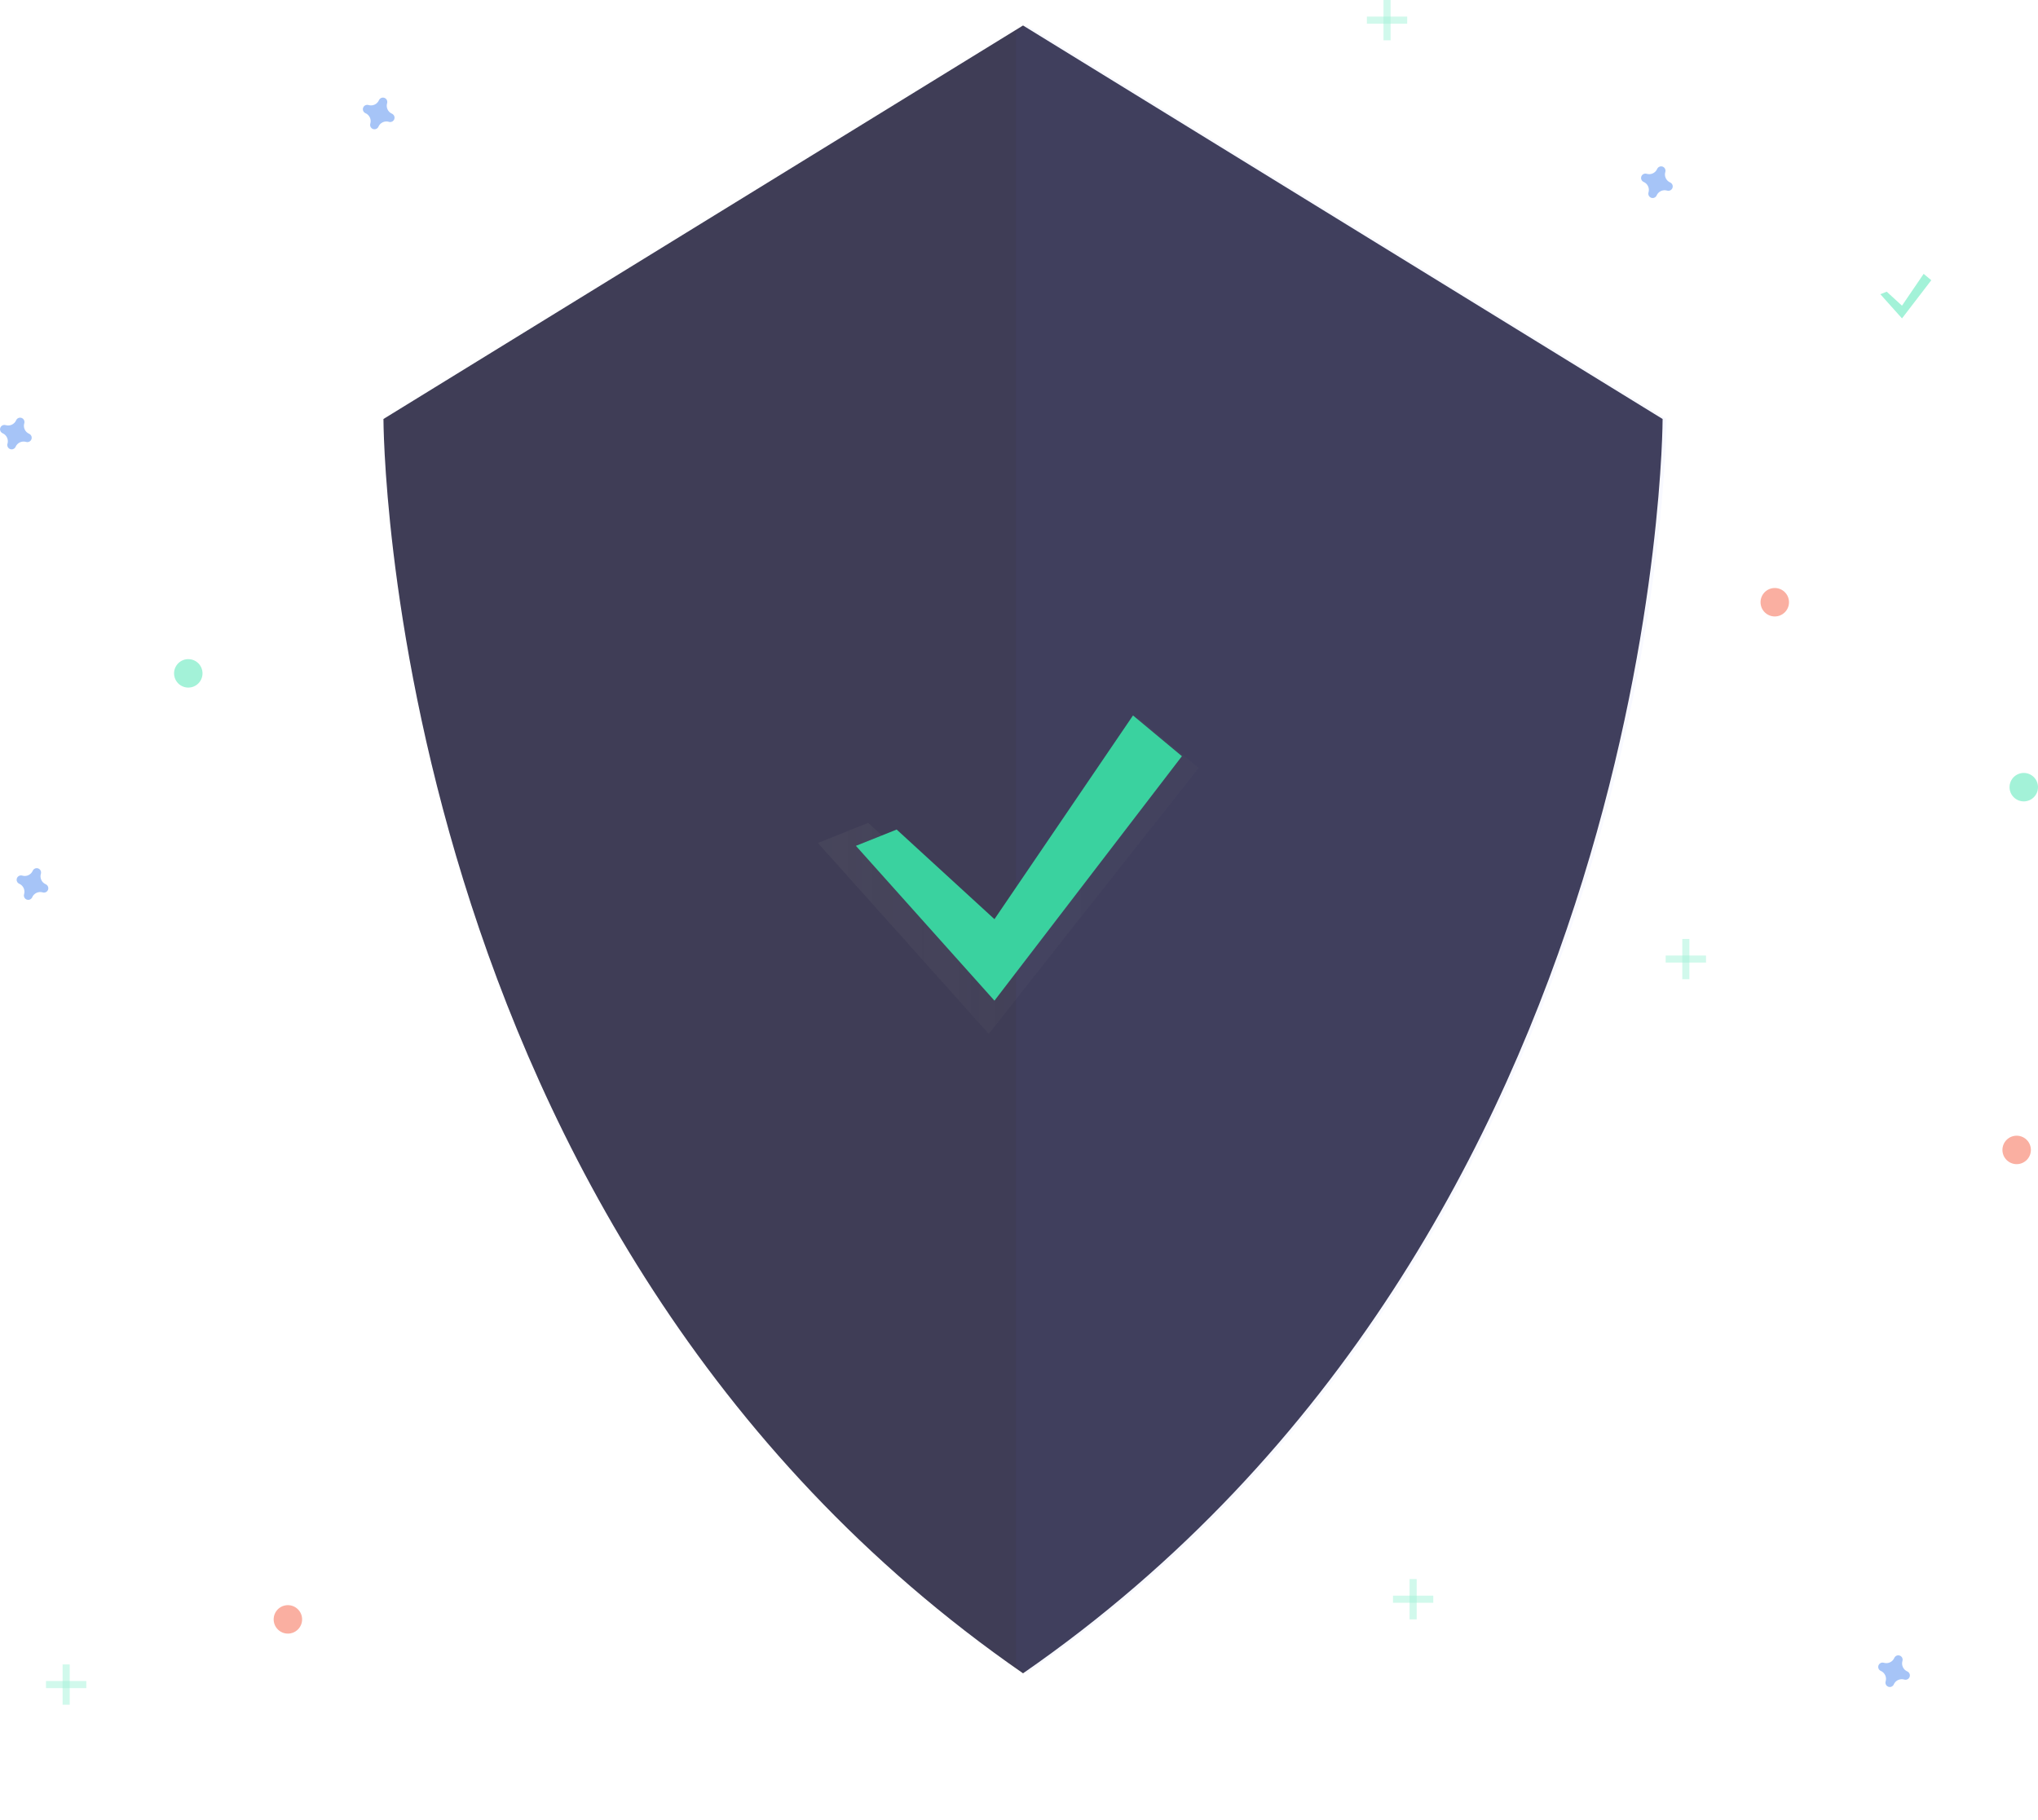
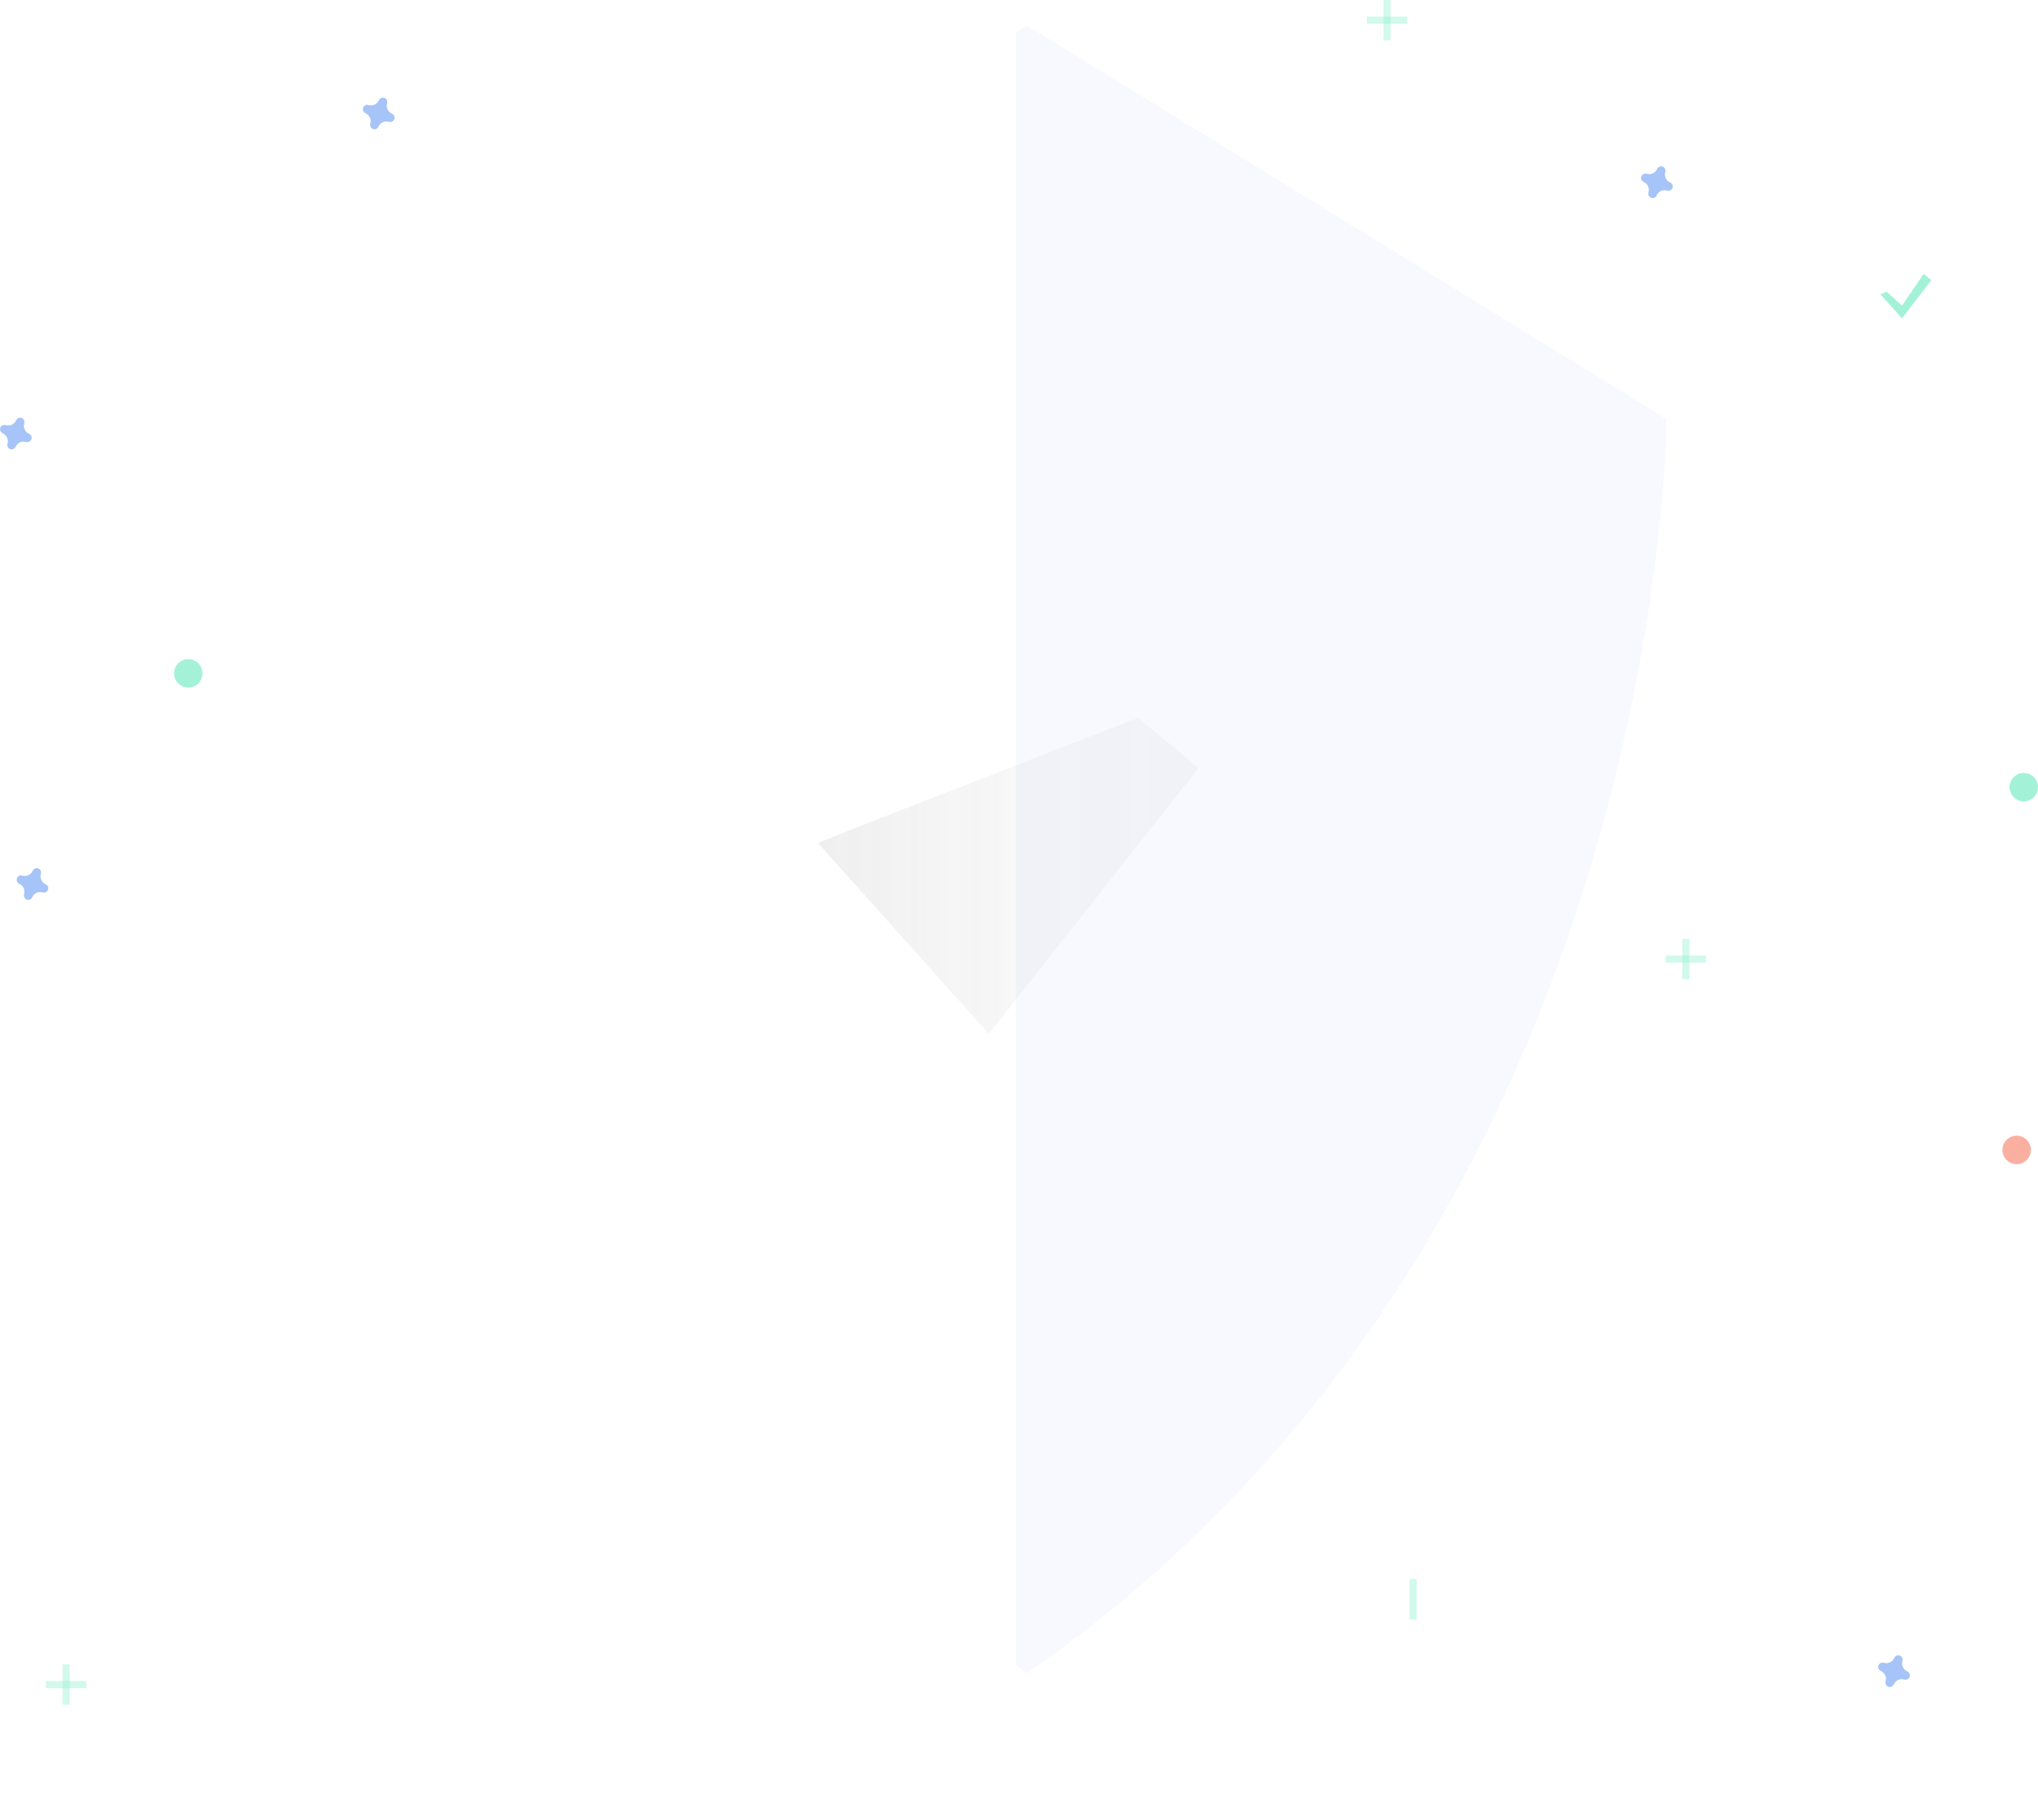
<svg xmlns="http://www.w3.org/2000/svg" style="isolation:isolate" viewBox="0 0 859.399 767.784" width="859.399pt" height="767.784pt">
  <defs>
    <clipPath id="_clipPath_ygZEuzca7efawaq8lsqRpijxp25Jeyja">
      <rect width="859.399" height="767.784" />
    </clipPath>
  </defs>
  <g clip-path="url(#_clipPath_ygZEuzca7efawaq8lsqRpijxp25Jeyja)">
-     <path d=" M 431.399 10.746 L 161.697 176.717 C 161.697 176.717 161.697 519.031 431.399 705.748 C 701.101 519.031 701.101 176.717 701.101 176.717 L 431.399 10.746 Z " fill="rgb(63,61,86)" />
    <g opacity="0.04">
      <path d=" M 433.009 10.746 L 428.399 13.583 L 428.399 702.51 C 429.93 703.593 431.461 704.676 433.009 705.748 C 702.712 519.031 702.712 176.717 702.712 176.717 L 433.009 10.746 Z " fill="rgb(87,98,255)" />
    </g>
    <g style="opacity:0.7;">
      <g opacity="0.7">
        <linearGradient id="_lgradient_0" x1="-6.231383742338892e-7" y1="0.584" x2="1" y2="0.584" gradientTransform="matrix(160.478,0,0,133.294,344.921,302.75)" gradientUnits="userSpaceOnUse">
          <stop offset="0%" stop-opacity="0.25" style="stop-color:rgb(128,128,128)" />
          <stop offset="53.514%" stop-opacity="0.12" style="stop-color:rgb(128,128,128)" />
          <stop offset="100%" stop-opacity="0.1" style="stop-color:rgb(128,128,128)" />
        </linearGradient>
-         <path d=" M 366.106 347.068 L 416.949 393.674 L 479.977 302.75 L 505.399 323.935 L 416.949 436.044 L 344.921 355.542 L 366.106 347.068 L 366.106 347.068 Z " fill="url(#_lgradient_0)" />
+         <path d=" M 366.106 347.068 L 479.977 302.75 L 505.399 323.935 L 416.949 436.044 L 344.921 355.542 L 366.106 347.068 L 366.106 347.068 Z " fill="url(#_lgradient_0)" />
      </g>
    </g>
-     <path d=" M 378.106 349.868 L 419.349 387.674 L 477.777 301.75 L 498.399 318.935 L 419.349 422.044 L 360.921 356.742 L 378.106 349.868 L 378.106 349.868 Z " fill="rgb(58,210,159)" />
    <g opacity="0.5">
      <path d=" M 165.29 47.956 C 163.578 47.211 162.698 45.301 163.242 43.515 C 163.285 43.383 163.312 43.246 163.322 43.108 L 163.322 43.108 C 163.371 42.296 162.883 41.548 162.121 41.267 C 161.358 40.986 160.501 41.237 160.012 41.887 L 160.012 41.887 C 159.93 41.999 159.861 42.12 159.808 42.248 C 159.062 43.96 157.152 44.84 155.367 44.296 C 155.235 44.253 155.098 44.226 154.959 44.216 L 154.959 44.216 C 154.148 44.167 153.4 44.655 153.119 45.417 C 152.837 46.18 153.089 47.037 153.738 47.526 L 153.738 47.526 C 153.85 47.608 153.972 47.677 154.1 47.73 C 155.811 48.476 156.692 50.386 156.147 52.171 C 156.105 52.304 156.078 52.44 156.067 52.579 L 156.067 52.579 C 156.018 53.39 156.506 54.138 157.269 54.42 C 158.032 54.701 158.888 54.449 159.378 53.8 L 159.378 53.8 C 159.46 53.688 159.528 53.566 159.582 53.438 C 160.327 51.727 162.237 50.846 164.023 51.391 C 164.155 51.433 164.292 51.46 164.43 51.471 L 164.43 51.471 C 165.242 51.52 165.99 51.032 166.271 50.269 C 166.552 49.507 166.301 48.65 165.651 48.16 L 165.651 48.16 C 165.539 48.078 165.418 48.01 165.29 47.956 Z " fill="rgb(77,138,240)" />
    </g>
    <g opacity="0.5">
      <path d=" M 19.29 372.956 C 17.578 372.211 16.698 370.301 17.242 368.515 C 17.285 368.383 17.312 368.246 17.322 368.108 L 17.322 368.108 C 17.371 367.296 16.883 366.548 16.121 366.267 C 15.358 365.986 14.501 366.237 14.012 366.887 L 14.012 366.887 C 13.93 366.999 13.861 367.12 13.808 367.248 C 13.062 368.96 11.152 369.84 9.367 369.296 C 9.235 369.253 9.098 369.226 8.959 369.216 L 8.959 369.216 C 8.148 369.167 7.4 369.655 7.119 370.417 C 6.837 371.18 7.089 372.037 7.738 372.526 L 7.738 372.526 C 7.85 372.608 7.972 372.677 8.1 372.73 C 9.811 373.476 10.692 375.386 10.147 377.171 C 10.105 377.304 10.078 377.44 10.067 377.579 L 10.067 377.579 C 10.018 378.39 10.506 379.138 11.269 379.42 C 12.032 379.701 12.888 379.449 13.378 378.8 L 13.378 378.8 C 13.46 378.688 13.528 378.566 13.582 378.438 C 14.327 376.727 16.237 375.846 18.023 376.391 C 18.155 376.433 18.292 376.46 18.43 376.471 L 18.43 376.471 C 19.242 376.52 19.99 376.032 20.271 375.269 C 20.552 374.507 20.301 373.65 19.651 373.16 L 19.651 373.16 C 19.539 373.078 19.418 373.01 19.29 372.956 L 19.29 372.956 Z " fill="rgb(77,138,240)" />
    </g>
    <g opacity="0.5">
-       <circle vector-effect="non-scaling-stroke" cx="748.399" cy="254" r="6" fill="rgb(245,95,68)" />
-     </g>
+       </g>
    <g opacity="0.5">
-       <circle vector-effect="non-scaling-stroke" cx="121.399" cy="683" r="6" fill="rgb(245,95,68)" />
-     </g>
+       </g>
    <g opacity="0.5">
      <circle vector-effect="non-scaling-stroke" cx="850.399" cy="485" r="6" fill="rgb(245,95,68)" />
    </g>
    <g opacity="0.5">
      <path d=" M 704.29 76.956 C 702.578 76.211 701.698 74.301 702.242 72.515 C 702.285 72.383 702.312 72.246 702.322 72.108 L 702.322 72.108 C 702.371 71.296 701.883 70.548 701.121 70.267 C 700.358 69.986 699.501 70.237 699.012 70.887 L 699.012 70.887 C 698.93 70.999 698.861 71.12 698.808 71.248 C 698.062 72.96 696.152 73.84 694.367 73.296 C 694.235 73.253 694.098 73.226 693.959 73.216 L 693.959 73.216 C 693.148 73.167 692.4 73.655 692.119 74.417 C 691.837 75.18 692.089 76.037 692.738 76.526 L 692.738 76.526 C 692.85 76.608 692.972 76.677 693.1 76.73 C 694.811 77.476 695.692 79.386 695.147 81.171 C 695.105 81.304 695.078 81.44 695.067 81.579 L 695.067 81.579 C 695.018 82.39 695.506 83.138 696.269 83.42 C 697.032 83.701 697.888 83.449 698.378 82.8 L 698.378 82.8 C 698.46 82.688 698.528 82.566 698.582 82.438 C 699.327 80.727 701.237 79.846 703.023 80.391 C 703.155 80.433 703.292 80.46 703.43 80.471 L 703.43 80.471 C 704.242 80.52 704.99 80.032 705.271 79.269 C 705.552 78.507 705.301 77.65 704.651 77.16 L 704.651 77.16 C 704.539 77.078 704.418 77.01 704.29 76.956 L 704.29 76.956 Z " fill="rgb(77,138,240)" />
    </g>
    <g opacity="0.5">
      <path d=" M 804.29 704.956 C 802.578 704.211 801.698 702.301 802.242 700.515 C 802.285 700.383 802.312 700.246 802.322 700.108 L 802.322 700.108 C 802.371 699.296 801.883 698.548 801.121 698.267 C 800.358 697.986 799.501 698.237 799.012 698.887 L 799.012 698.887 C 798.93 698.999 798.861 699.12 798.808 699.248 C 798.062 700.96 796.152 701.84 794.367 701.296 C 794.235 701.253 794.098 701.226 793.959 701.216 L 793.959 701.216 C 793.148 701.167 792.4 701.655 792.119 702.417 C 791.837 703.18 792.089 704.037 792.738 704.526 L 792.738 704.526 C 792.85 704.608 792.972 704.677 793.1 704.73 C 794.811 705.476 795.692 707.386 795.147 709.171 C 795.105 709.304 795.078 709.44 795.067 709.579 L 795.067 709.579 C 795.018 710.39 795.506 711.138 796.269 711.42 C 797.032 711.701 797.888 711.449 798.378 710.8 L 798.378 710.8 C 798.46 710.688 798.528 710.566 798.582 710.438 C 799.327 708.727 801.237 707.846 803.023 708.391 C 803.155 708.433 803.292 708.46 803.43 708.471 L 803.43 708.471 C 804.242 708.52 804.99 708.032 805.271 707.269 C 805.552 706.507 805.301 705.65 804.651 705.16 L 804.651 705.16 C 804.539 705.078 804.418 705.01 804.29 704.956 Z " fill="rgb(77,138,240)" />
    </g>
    <g opacity="0.5">
      <path d=" M 12.29 182.956 C 10.578 182.211 9.698 180.301 10.242 178.515 C 10.285 178.383 10.312 178.246 10.322 178.108 L 10.322 178.108 C 10.371 177.296 9.883 176.548 9.121 176.267 C 8.358 175.986 7.501 176.237 7.012 176.887 L 7.012 176.887 C 6.93 176.999 6.861 177.12 6.808 177.248 C 6.062 178.96 4.152 179.84 2.367 179.296 C 2.235 179.253 2.098 179.226 1.959 179.216 L 1.959 179.216 C 1.148 179.167 0.4 179.655 0.119 180.417 C -0.163 181.18 0.089 182.037 0.738 182.526 L 0.738 182.526 C 0.85 182.608 0.972 182.677 1.1 182.73 C 2.811 183.476 3.692 185.386 3.147 187.171 C 3.105 187.304 3.078 187.44 3.067 187.579 L 3.067 187.579 C 3.018 188.39 3.506 189.138 4.269 189.42 C 5.032 189.701 5.888 189.449 6.378 188.8 L 6.378 188.8 C 6.46 188.688 6.528 188.566 6.582 188.438 C 7.327 186.727 9.237 185.846 11.023 186.391 C 11.155 186.433 11.292 186.46 11.43 186.471 L 11.43 186.471 C 12.242 186.52 12.99 186.032 13.271 185.269 C 13.552 184.507 13.301 183.65 12.651 183.16 L 12.651 183.16 C 12.539 183.078 12.418 183.01 12.29 182.956 L 12.29 182.956 Z " fill="rgb(77,138,240)" />
    </g>
    <g opacity="0.5">
      <circle vector-effect="non-scaling-stroke" cx="79.399" cy="284" r="6" fill="rgb(71,230,177)" />
    </g>
    <g opacity="0.5">
      <circle vector-effect="non-scaling-stroke" cx="853.399" cy="332" r="6" fill="rgb(71,230,177)" />
    </g>
    <g style="opacity:0.5;">
      <g opacity="0.5">
        <rect x="583.399" y="0" width="3" height="17" transform="matrix(1,0,0,1,0,0)" fill="rgb(71,230,177)" />
      </g>
      <g opacity="0.5">
        <rect x="583.399" y="0" width="3" height="17" transform="matrix(0,1,-1,0,593.399,-576.399)" fill="rgb(71,230,177)" />
      </g>
    </g>
    <g style="opacity:0.5;">
      <g opacity="0.5">
        <rect x="594.399" y="666" width="3" height="17" transform="matrix(1,0,0,1,0,0)" fill="rgb(71,230,177)" />
      </g>
      <g opacity="0.5">
-         <rect x="594.399" y="666" width="3" height="17" transform="matrix(0,1,-1,0,1270.399,78.601)" fill="rgb(71,230,177)" />
-       </g>
+         </g>
    </g>
    <g style="opacity:0.5;">
      <g opacity="0.5">
        <rect x="26.399" y="702" width="3" height="17" transform="matrix(1,0,0,1,0,0)" fill="rgb(71,230,177)" />
      </g>
      <g opacity="0.5">
        <rect x="26.399" y="702" width="3" height="17" transform="matrix(0,1,-1,0,738.399,682.601)" fill="rgb(71,230,177)" />
      </g>
    </g>
    <g style="opacity:0.5;">
      <g opacity="0.5">
        <rect x="709.399" y="396" width="3" height="17" transform="matrix(1,0,0,1,0,0)" fill="rgb(71,230,177)" />
      </g>
      <g opacity="0.5">
        <rect x="709.399" y="396" width="3" height="17" transform="matrix(0,1,-1,0,1115.399,-306.399)" fill="rgb(71,230,177)" />
      </g>
    </g>
    <g opacity="0.5">
      <path d=" M 795.606 123.018 L 802.049 128.924 L 811.177 115.5 L 814.399 118.185 L 802.049 134.294 L 792.921 124.092 L 795.606 123.018 L 795.606 123.018 Z " fill="rgb(71,230,177)" />
    </g>
  </g>
</svg>